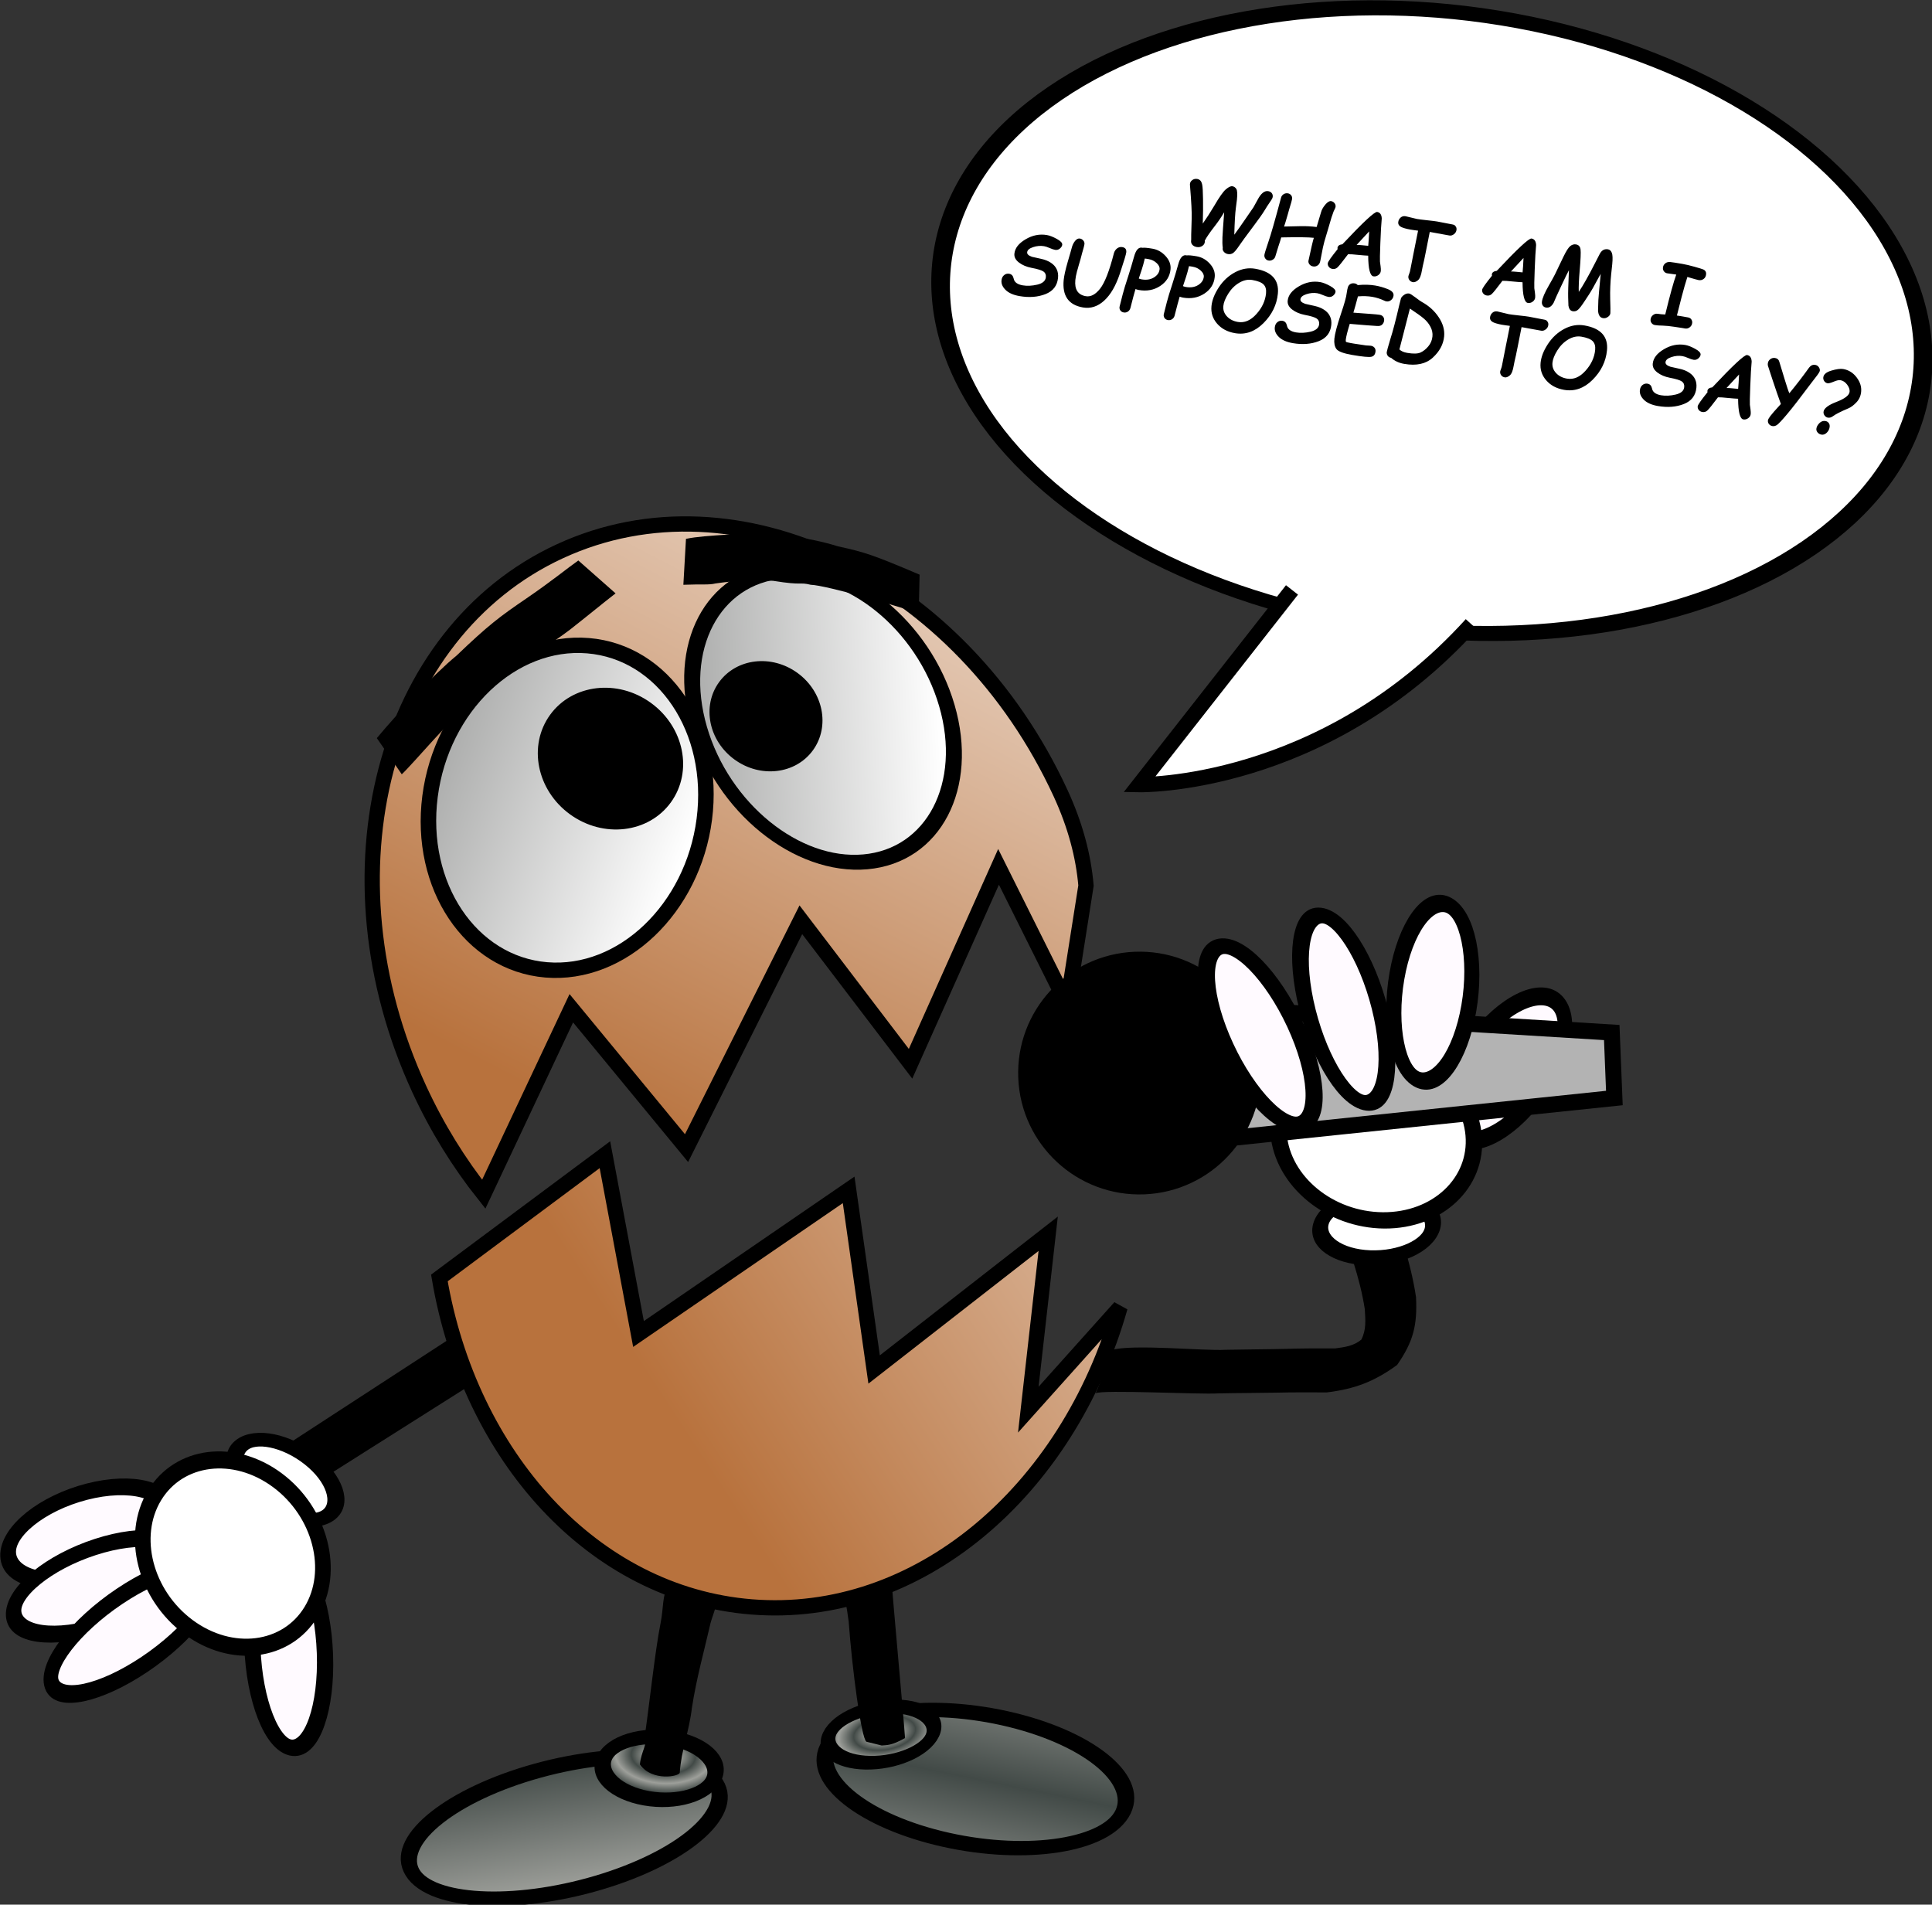
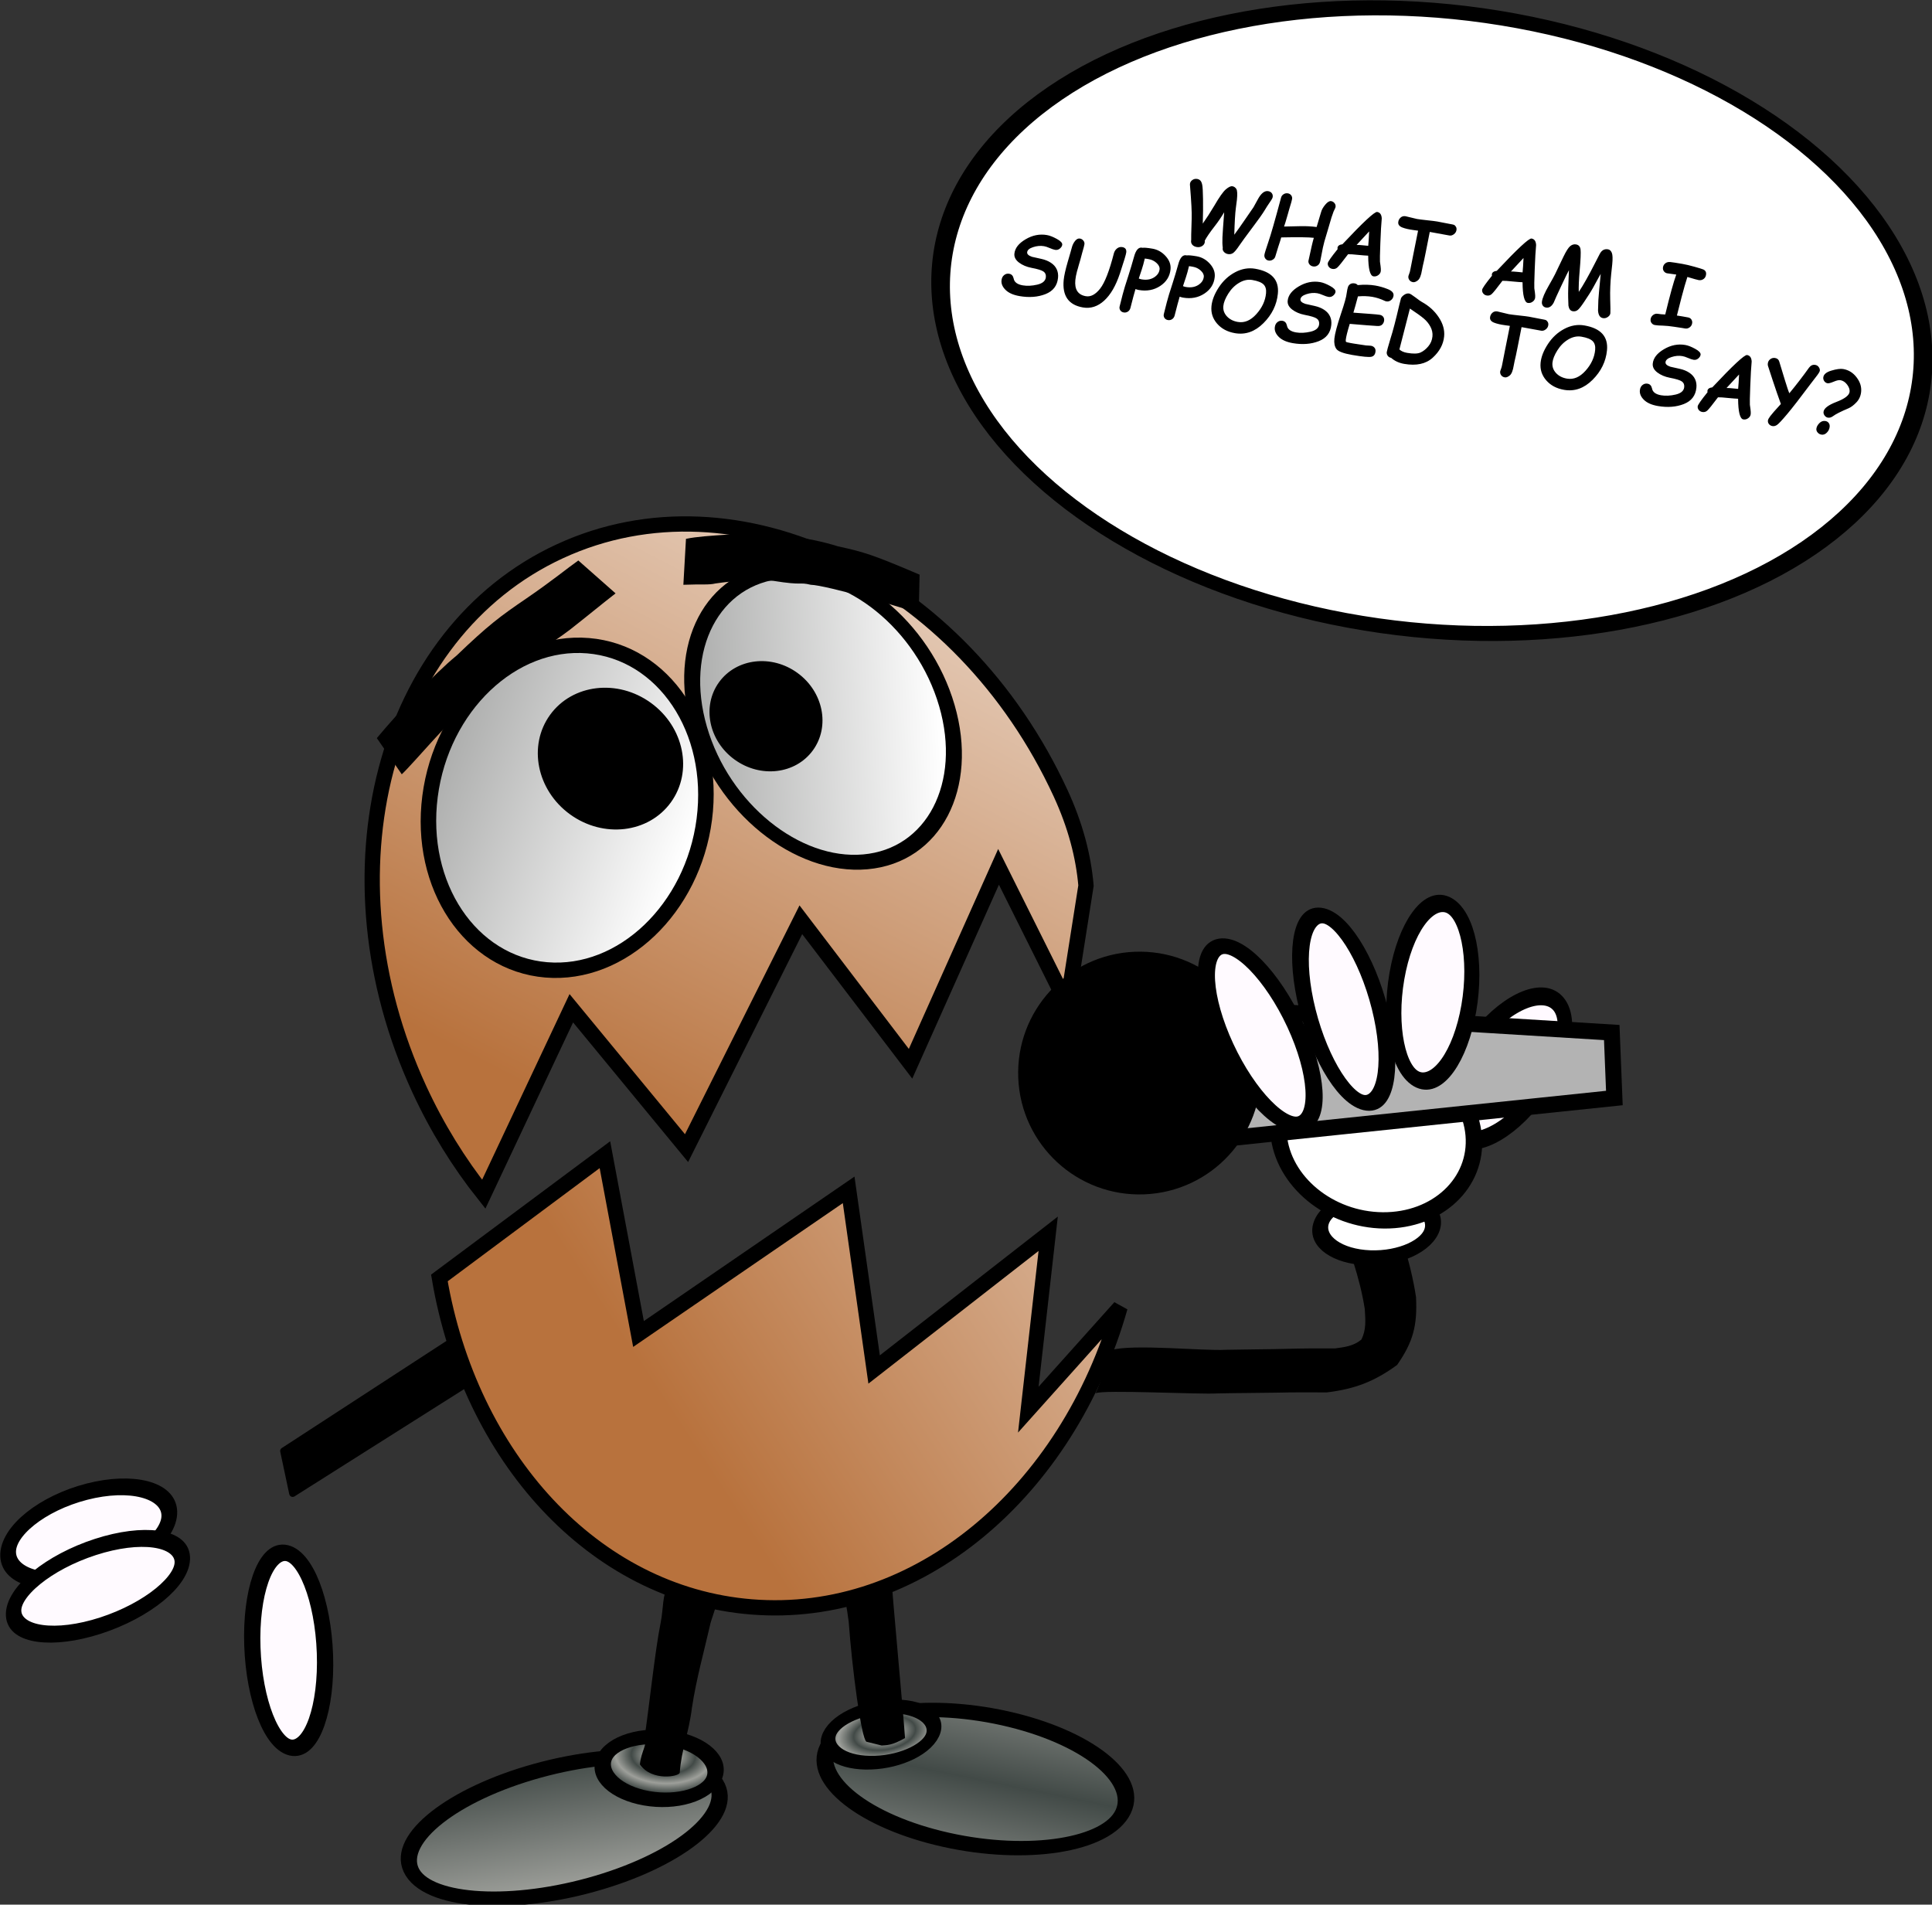
<svg xmlns="http://www.w3.org/2000/svg" xmlns:ns1="http://www.inkscape.org/namespaces/inkscape" xmlns:ns2="http://sodipodi.sourceforge.net/DTD/sodipodi-0.dtd" xmlns:xlink="http://www.w3.org/1999/xlink" width="167.363mm" height="164.988mm" viewBox="0 0 167.363 164.988" version="1.1" id="svg1" ns1:version="1.3.2 (091e20e, 2023-11-25, custom)" ns2:docname="eggguytalking.svg">
  <rect x="0" y="0" width="167.363" height="164.988" fill="#333333" stroke="none" />
  <ns2:namedview id="namedview1" pagecolor="#ffffff" bordercolor="#000000" borderopacity="0.25" ns1:showpageshadow="2" ns1:pageopacity="0.0" ns1:pagecheckerboard="0" ns1:deskcolor="#d1d1d1" ns1:document-units="mm" ns1:zoom="1.0242632" ns1:cx="435.9231" ns1:cy="519.88589" ns1:window-width="1920" ns1:window-height="1009" ns1:window-x="-8" ns1:window-y="-8" ns1:window-maximized="1" ns1:current-layer="layer1" />
  <defs id="defs1">
    <linearGradient id="linearGradient615" y2="271.837" gradientUnits="userSpaceOnUse" x2="533.106" gradientTransform="matrix(0.24,0,0,0.291,27.638,38.296)" y1="481.493" x1="268.596">
      <stop id="stop612" style="stop-color:#b8723d;stop-opacity:1;" offset="0" />
      <stop id="stop613" style="stop-color:#ffffff;stop-opacity:1;" offset="1" />
    </linearGradient>
    <linearGradient id="linearGradient3027" y2="497.94" xlink:href="#linearGradient651" gradientUnits="userSpaceOnUse" x2="170.58" gradientTransform="matrix(0.354,0,0,0.411,53.826,-77.423)" y1="477.79" x1="96.922" ns1:collect="always" />
    <linearGradient id="linearGradient651" x2="0.926" y1="0.308" x1="-0.102" y2="0.589">
      <stop id="stop663" style="stop-color:#9d9e9d" offset="0" />
      <stop id="stop664" style="stop-color:#ffffff" offset="1" />
    </linearGradient>
    <linearGradient id="linearGradient3029" y2="498.48" xlink:href="#linearGradient651" gradientUnits="userSpaceOnUse" x2="170.58" gradientTransform="matrix(0.32,0,0,0.38,26.844,-51.177)" y1="478.24" x1="96.573" ns1:collect="always" />
    <linearGradient id="linearGradient609" y2="1070.5" xlink:href="#linearGradient757" spreadMethod="reflect" gradientUnits="userSpaceOnUse" x2="106.82" gradientTransform="matrix(0.409,0,0,0.174,-60.586,57.972)" y1="1008.3" x1="122.8" />
    <linearGradient id="linearGradient757">
      <stop id="stop758" style="stop-color:#424a47" offset="0" />
      <stop id="stop759" style="stop-color:#9d9f9a" offset="1" />
    </linearGradient>
    <radialGradient id="radialGradient678" xlink:href="#linearGradient757" spreadMethod="reflect" gradientUnits="userSpaceOnUse" cy="726.73" cx="504.82" gradientTransform="matrix(0.364,0,0,0.221,-8.679,38.736)" r="3.752" />
    <linearGradient id="linearGradient676" y2="1177.6" xlink:href="#linearGradient757" spreadMethod="reflect" gradientUnits="userSpaceOnUse" x2="207.8" gradientTransform="matrix(0.386,0,0,0.186,125.212,-41.369)" y1="1241.7" x1="210.48" />
    <radialGradient id="radialGradient764" xlink:href="#linearGradient757" spreadMethod="reflect" gradientUnits="userSpaceOnUse" cy="728.84" cx="505.43" gradientTransform="matrix(0.342,0,0,0.2,4.759,81.642)" r="3.865" />
    <linearGradient ns1:collect="always" xlink:href="#linearGradient615" id="linearGradient4" gradientUnits="userSpaceOnUse" gradientTransform="matrix(0.209,-0.118,0.143,0.254,-28.113,72.509)" x1="268.596" y1="481.493" x2="533.106" y2="271.837" />
    <linearGradient ns1:collect="always" xlink:href="#linearGradient615" id="linearGradient2" gradientUnits="userSpaceOnUse" gradientTransform="matrix(0.24,0,0,0.291,27.638,38.296)" x1="268.596" y1="481.493" x2="533.106" y2="271.837" />
  </defs>
  <g ns1:label="Layer 1" ns1:groupmode="layer" id="layer1" transform="translate(-38.041,-62.193)">
    <ellipse id="path679" style="fill:#fffaff;fill-rule:evenodd;stroke:#000000;stroke-width:1.407;stroke-dasharray:none" transform="matrix(0.625,0.781,-0.635,0.772,0,0)" cx="233.378" cy="-35.636" rx="3.65" ry="7.211" />
    <path style="opacity:1;fill:#000000;fill-opacity:1;stroke:#000000;stroke-width:0.605;stroke-linecap:round;stroke-linejoin:round" d="m 62.614,187.884 21.294,-13.854 1.491,3.611 -22.004,13.919 z" id="path11" ns2:nodetypes="ccccc" />
    <path id="path731" ns1:connector-curvature="0" ns2:nodetypes="ccccccccccccccccc" style="fill:#000000;stroke-width:0.265" d="m 134.28,179.148 c 1.867,-0.557 8.053,0.083 9.922,-0.029 1.712,-0.037 3.424,-0.037 5.14,-0.079 1.454,-0.047 2.905,-0.046 4.362,-0.042 0.84,-0.112 1.601,-0.21 2.265,-0.76 0.441,-0.86 0.355,-1.706 0.298,-2.655 -0.217,-1.379 -0.553,-2.678 -0.972,-4.008 -0.367,-1.072 -0.776,-2.116 -1.207,-3.164 l 4.244,-1.808 c 0.458,1.112 0.9,2.216 1.291,3.352 0.47,1.531 0.845,3.021 1.084,4.603 0.119,2.449 -0.237,3.861 -1.641,5.877 -1.985,1.441 -3.647,2.075 -6.083,2.375 -1.445,-0.003 -2.889,-0.016 -4.334,0.021 -1.696,0.033 -3.396,0.027 -5.091,0.065 -1.611,0.105 -9.99,-0.341 -10.61,-0.01 1.277,-2.769 0.45,-3.441 1.33,-3.737 z" />
    <path d="m 86.553,109.94 c -15.341,7.078 -20.799,27.942 -12.191,46.601 1.543,3.345 3.434,6.391 5.585,9.099 l 7.585,-16.108 9.983,12.117 9.901,-19.782 9.503,12.474 7.623,-17.058 5.951,11.931 1.624,-10.305 c -0.219,-2.562 -0.923,-5.234 -2.199,-8.001 -8.609,-18.658 -28.024,-28.046 -43.366,-20.967 z" style="display:inline;opacity:1;fill:url(#linearGradient4);fill-rule:evenodd;stroke:#000000;stroke-width:1.323" id="path5" ns2:nodetypes="csccccccccsc" />
    <path d="m 76.104,172.895 c 2.614,15.444 13.313,27.38 27.017,28.493 14.37,1.167 27.4,-9.944 31.947,-25.953 l -7.948,8.87 1.722,-15.238 -15.079,11.758 -2.206,-15.561 -18.204,12.486 -2.91,-15.532 z" style="display:inline;opacity:1;fill:url(#linearGradient2);fill-rule:evenodd;stroke:#000000;stroke-width:1.323" id="path4" ns2:nodetypes="cccccccccc" />
    <path id="path659" style="display:none;fill:none;fill-opacity:0.8;fill-rule:evenodd;stroke:#000000;stroke-width:1.323" ns1:connector-curvature="0" d="m 76.028,172.84 14.414,-10.617 3.039,15.345 18.159,-11.972 2.162,15.019 15.015,-10.893 -0.746,13.442 6.461,-7.331 0.138,0.301" ns2:insensitive="true" />
    <ellipse id="path660" style="fill:url(#linearGradient3027);fill-rule:evenodd;stroke:#000000;stroke-width:1.337" transform="matrix(0.997,0.083,-0.128,0.992,0,0)" cx="103.43" cy="124.579" rx="11.916" ry="14.154" />
    <ellipse id="path665" style="fill:url(#linearGradient3029);fill-rule:evenodd;stroke:#000000;stroke-width:1.339" transform="matrix(0.996,-0.088,0.279,0.96,0,0)" cx="71.679" cy="136.008" rx="10.77" ry="13.115" />
    <ellipse id="path666" style="fill:#000000;fill-rule:evenodd;stroke:#000000;stroke-width:0.265pt" cx="-50.194" cy="148.688" rx="5.788" ry="6.284" transform="rotate(-54.061)" />
    <ellipse id="path667" style="fill:#000000;fill-rule:evenodd;stroke:#000000;stroke-width:0.206pt" cx="-39.314" cy="157.441" rx="4.5" ry="4.886" transform="rotate(-54.061)" />
    <path id="path671" ns1:connector-curvature="0" ns2:nodetypes="cccccccccc" style="fill:#000000;stroke-width:0.265" d="m 70.685,126.131 c 1.845,-2.209 4.917,-5.519 6.916,-7.156 2.758,-2.646 3.751,-3.382 6.044,-4.945 2.247,-1.537 3.568,-2.637 4.494,-3.286 l 3.227,2.85 c -1.238,0.96 -2.031,1.634 -3.904,3.108 -1.467,1.123 -3.102,2.092 -4.665,3.261 -1.593,1.131 -2.641,2.366 -4.224,3.421 -1.315,0.838 -4.671,4.893 -5.728,5.882 z" />
    <path id="path672" ns1:connector-curvature="0" ns2:nodetypes="ccccccccccc" style="fill:#000000;stroke-width:0.265" d="m 97.465,108.871 c 0.897,-0.19 2.166,-0.273 3.701,-0.375 1.385,-0.127 3.129,0.034 5.298,0.148 1.438,0.184 2.788,0.444 4.171,0.876 2.302,0.502 3.032,0.733 7.068,2.453 l -0.076,3.379 c -1.004,-0.443 -8.052,-2.476 -9.354,-2.503 -1.042,-0.253 -0.619,0.083 -3.241,-0.34 -1.707,-0.119 -3.313,-0.023 -5.005,0.226 -0.631,0.146 -1.067,0.045 -2.788,0.114 z" />
    <ellipse id="path658" style="fill:#ffffff;fill-rule:evenodd;stroke:#000000;stroke-width:1.339" transform="matrix(0.999,0.038,-0.257,0.966,0,0)" cx="200.28" cy="166.48" rx="4.838" ry="2.811" />
    <ellipse id="path657" style="fill:#ffffff;fill-rule:evenodd;stroke:#000000;stroke-width:1.418" transform="matrix(1,0.008,0.086,0.996,0,0)" cx="143.493" cy="159.992" rx="8.45" ry="7.439" />
    <ellipse id="path729" style="fill:url(#linearGradient609);fill-rule:evenodd;stroke:#000000;stroke-width:1.332" transform="matrix(0.964,-0.266,0.424,0.906,0,0)" cx="-14.958" cy="239.011" rx="13.756" ry="5.457" />
    <ellipse id="path755" style="fill:url(#radialGradient678);fill-rule:evenodd;stroke:#000000;stroke-width:1.339" transform="matrix(0.985,0.173,-0.386,0.923,0,0)" cx="175.165" cy="200.51" rx="4.838" ry="2.811" />
    <ellipse id="path730" style="fill:url(#linearGradient676);fill-rule:evenodd;stroke:#000000;stroke-width:1.341" transform="matrix(0.976,0.217,-0.434,0.901,0,0)" cx="209.829" cy="189.532" rx="13.11" ry="5.844" />
    <ellipse id="path756" style="fill:url(#radialGradient764);fill-rule:evenodd;stroke:#000000;stroke-width:1.232" transform="matrix(0.999,-0.035,-0.276,0.961,0,0)" cx="177.336" cy="227.528" rx="4.542" ry="2.535" />
    <path id="path733" ns1:connector-curvature="0" ns2:nodetypes="cccccccc" style="fill:#000000;stroke-width:0.265" d="m 113.101,213.072 c -0.442,-0.214 -1.256,-6.422 -1.539,-10.388 -0.217,-1.539 -0.216,-1.956 -0.918,-2.4 l 4.639,-1.157 c 0.071,1.429 1.056,11.957 1.157,13.623 -1.159,0.666 -1.585,0.605 -2.02,0.648 m -1.342,0.843 2.829,-0.535" />
    <path id="path734" ns1:connector-curvature="0" ns2:nodetypes="ccccccccc" style="fill:#000000;stroke-width:0.265" d="m 100.04,200.661 c 0.703,-1.088 -0.33,1.665 -0.441,2.103 -0.557,2.433 -1.247,4.895 -1.618,7.365 -0.268,2.201 -0.908,3.578 -1.054,5.607 -0.006,0.355 -2.426,0.79 -3.454,-0.7 0.1,-1.102 0.719,-1.91 0.366,-2.095 0.4,-2.536 0.921,-7.642 1.428,-10.16 0.273,-1.359 0.102,-2.277 0.721,-3.51 z" />
    <ellipse id="ellipse6" style="fill:#fffaff;fill-rule:evenodd;stroke:#000000;stroke-width:1.407" transform="matrix(-0.044,-0.999,0.968,-0.249,0,0)" cx="-204.706" cy="37.934" rx="3.65" ry="7.211" />
    <ellipse id="ellipse7" style="fill:#fffaff;fill-rule:evenodd;stroke:#000000;stroke-width:1.404" transform="matrix(-0.065,-0.998,0.951,-0.308,0,0)" cx="-210.66" cy="34.526" rx="3.412" ry="7.682" />
-     <ellipse id="ellipse8" style="fill:#fffaff;fill-rule:evenodd;stroke:#000000;stroke-width:1.406" transform="matrix(-0.346,-0.938,0.83,-0.557,0,0)" cx="-202.211" cy="-24.681" rx="3.139" ry="8.371" />
    <ellipse id="ellipse9" style="fill:#fffaff;fill-rule:evenodd;stroke:#000000;stroke-width:1.417" transform="matrix(-0.995,-0.101,-0.035,-0.999,0,0)" cx="-56.34" cy="-199.66" rx="3.159" ry="8.451" />
-     <ellipse id="ellipse10" style="fill:#ffffff;fill-rule:evenodd;stroke:#000000;stroke-width:1.339" transform="matrix(-0.784,-0.62,0.778,-0.629,0,0)" cx="-192.309" cy="-113.121" rx="4.838" ry="2.811" />
-     <ellipse id="ellipse11" style="fill:#ffffff;fill-rule:evenodd;stroke:#000000;stroke-width:1.418" transform="matrix(-0.803,-0.596,0.518,-0.855,0,0)" cx="-152.416" cy="-123.897" rx="8.45" ry="7.439" />
    <ellipse id="path674" style="fill:#ffffff;fill-rule:evenodd;stroke:#000000;stroke-width:1.466" transform="matrix(0.988,-0.155,0.485,0.875,0,0)" cx="104.488" cy="121.332" rx="40.456" ry="30.129" />
-     <path id="path675" ns1:connector-curvature="0" ns2:nodetypes="ccc" style="fill:#ffffff;fill-rule:evenodd;stroke:#000000;stroke-width:1.323" d="m 165.506,116.271 c -12.898,14.221 -28.773,13.891 -28.773,13.891 l 13.229,-16.867" />
    <path style="opacity:1;fill:#b3b3b3;fill-opacity:1;stroke:#000000;stroke-width:1.392;stroke-linecap:round;stroke-linejoin:miter;stroke-dasharray:none" d="m 140.056,149.331 0.733,11.846 37.1,-3.869 -0.227,-5.673 z" id="path13" />
    <circle style="opacity:1;fill:#000000;fill-opacity:1;stroke:#000000;stroke-width:0.572;stroke-linecap:round;stroke-linejoin:round" id="path12" cx="130.45" cy="160.484" r="10.229" transform="rotate(-2.289)" />
    <ellipse id="path678" style="fill:#fffaff;fill-rule:evenodd;stroke:#000000;stroke-width:1.404" transform="matrix(0.913,0.407,-0.17,0.985,0,0)" cx="190.931" cy="71.509" rx="3.412" ry="7.682" />
    <ellipse id="path677" style="fill:#fffaff;fill-rule:evenodd;stroke:#000000;stroke-width:1.406" transform="matrix(1,-0.009,0.244,0.97,0,0)" cx="116.543" cy="155.322" rx="3.139" ry="8.371" />
    <ellipse id="path676" style="fill:#fffaff;fill-rule:evenodd;stroke:#000000;stroke-width:1.417" transform="matrix(0.956,-0.294,0.421,0.907,0,0)" cx="70.225" cy="190.21" rx="3.159" ry="8.451" />
    <g id="text16" style="font-size:7.408px;line-height:0.9;font-family:'Comic Sans MS';-inkscape-font-specification:'Comic Sans MS';letter-spacing:0px;stroke-width:0.457;stroke-linecap:round" transform="matrix(0.97,0.167,-0.1,1.014,0,0)" aria-label="WHAT AM I&#10;SUPPOSED TO SAY?">
      <path style="font-style:italic;font-weight:bold;-inkscape-font-specification:'Comic Sans MS Bold Italic';text-align:center;text-anchor:middle" d="m 154.301,57.084 q -0.087,-0.358 -0.116,-0.865 -0.029,-0.506 -0.065,-2.134 -0.34,0.72 -0.709,1.302 -0.553,0.883 -0.749,1.364 0.015,0.058 0.015,0.105 0,0.217 -0.195,0.38 -0.195,0.166 -0.47,0.166 -0.268,0 -0.42,-0.137 -0.152,-0.134 -0.13,-0.394 l -0.043,-0.43 -0.094,-1.299 q -0.036,-0.506 -0.137,-1.125 -0.098,-0.619 -0.304,-1.704 -0.015,-0.061 -0.015,-0.109 0,-0.206 0.174,-0.365 0.177,-0.163 0.427,-0.163 0.159,0 0.279,0.087 0.123,0.083 0.206,0.336 0.083,0.25 0.192,1.172 0.112,0.922 0.192,2.073 0.416,-0.734 0.857,-1.668 0.543,-1.187 0.872,-1.541 0.333,-0.355 0.553,-0.355 0.213,0 0.362,0.166 0.148,0.166 0.148,0.886 0,0.148 -0.022,0.723 -0.025,0.684 0.094,2.268 0.333,-0.553 0.861,-1.519 l 0.586,-1.064 q 0.051,-0.098 0.289,-0.669 0.362,-0.897 0.865,-0.897 0.206,0 0.326,0.112 0.119,0.112 0.119,0.289 0,0.076 -0.036,0.17 -0.033,0.09 -0.21,0.409 -0.174,0.315 -0.318,0.622 -0.145,0.304 -0.376,0.709 -0.232,0.405 -0.434,0.738 l -0.756,1.266 q -0.228,0.383 -0.365,0.64 -0.326,0.608 -0.51,0.76 -0.184,0.152 -0.43,0.152 -0.224,0 -0.38,-0.13 -0.156,-0.13 -0.13,-0.329 z m 7.915,-2.149 q -0.655,0.029 -2.869,0.438 -0.051,0.289 -0.177,0.825 -0.127,0.575 -0.17,0.828 -0.029,0.203 -0.199,0.336 -0.166,0.137 -0.365,0.137 -0.184,0 -0.3,-0.119 -0.116,-0.116 -0.116,-0.286 0,-0.163 0.239,-1.165 0.217,-0.868 0.727,-3.881 0.029,-0.203 0.192,-0.336 0.163,-0.137 0.373,-0.137 0.181,0 0.3,0.112 0.119,0.112 0.119,0.286 0,0.13 -0.163,0.904 l -0.087,0.477 q -0.076,0.438 -0.134,0.695 -0.054,0.199 -0.083,0.369 l 1.44,-0.268 q 0.738,-0.137 1.422,-0.163 0.058,-0.246 0.26,-1.302 0.051,-0.322 0.307,-0.702 0.257,-0.38 0.485,-0.38 0.181,0 0.307,0.116 0.13,0.116 0.13,0.279 0,0.094 -0.04,0.184 -0.105,0.242 -0.174,0.582 -0.018,0.08 -0.047,0.184 -0.054,0.257 -0.061,0.315 -0.033,0.203 -0.199,1.02 -0.199,0.937 -0.239,1.349 l -0.112,1.15 q -0.022,0.268 -0.192,0.416 -0.17,0.152 -0.398,0.152 -0.195,0 -0.326,-0.116 -0.127,-0.116 -0.127,-0.275 l 0.163,-1.328 q 0.022,-0.199 0.047,-0.326 l 0.033,-0.199 q 0.011,-0.09 0.033,-0.174 z m 4.927,0.713 q -0.275,0.036 -0.89,0.08 -0.608,0.036 -0.89,0.09 -0.655,1.085 -0.828,1.273 -0.17,0.188 -0.423,0.188 -0.195,0 -0.326,-0.119 -0.127,-0.119 -0.127,-0.289 0,-0.192 0.742,-1.328 -0.022,-0.054 -0.022,-0.098 0,-0.268 0.402,-0.383 2.431,-3.216 2.771,-3.216 0.387,0 0.459,0.481 0,0.673 0.09,2.084 0.09,1.411 0.127,1.57 0.036,0.159 0.094,0.373 0.061,0.25 0.061,0.394 0,0.221 -0.188,0.391 -0.184,0.17 -0.416,0.17 -0.452,0 -0.637,-1.66 z m -0.127,-2.051 q -0.481,0.658 -0.984,1.317 0.184,-0.036 0.525,-0.058 0.398,-0.022 0.503,-0.036 0,-0.477 -0.043,-1.223 z m 5.328,-0.832 -0.17,1.693 q -0.087,0.883 -0.148,1.27 -0.018,0.083 -0.036,0.362 -0.043,0.68 -0.268,0.908 -0.221,0.228 -0.423,0.228 -0.199,0 -0.326,-0.123 -0.123,-0.123 -0.123,-0.293 0,-0.061 0.047,-0.221 0.054,-0.181 0.069,-0.398 0.018,-0.221 0.127,-1.291 l 0.213,-2.073 -0.387,0.014 q -0.658,0.025 -1.045,-0.058 -0.383,-0.087 -0.383,-0.38 0,-0.235 0.163,-0.42 0.166,-0.188 0.43,-0.188 l 1.024,0.065 q 0.271,0 0.915,-0.04 0.64,-0.04 0.875,-0.04 l 1.136,0.022 q 0.286,0 0.369,0.014 0.083,0.014 0.177,0.116 0.094,0.098 0.094,0.257 0,0.228 -0.181,0.409 -0.181,0.181 -0.394,0.181 l -1.555,-0.014 z m 8.584,2.883 q -0.275,0.036 -0.89,0.08 -0.608,0.036 -0.89,0.09 -0.655,1.085 -0.828,1.273 -0.17,0.188 -0.423,0.188 -0.195,0 -0.326,-0.119 -0.127,-0.119 -0.127,-0.289 0,-0.192 0.742,-1.328 -0.022,-0.054 -0.022,-0.098 0,-0.268 0.402,-0.383 2.431,-3.216 2.771,-3.216 0.387,0 0.459,0.481 0,0.673 0.09,2.084 0.09,1.411 0.127,1.57 0.036,0.159 0.094,0.373 0.061,0.25 0.061,0.394 0,0.221 -0.188,0.391 -0.184,0.17 -0.416,0.17 -0.452,0 -0.637,-1.66 z m -0.127,-2.051 q -0.481,0.658 -0.984,1.317 0.184,-0.036 0.525,-0.058 0.398,-0.022 0.503,-0.036 0,-0.477 -0.043,-1.223 z m 4.095,0.369 q -0.116,0.26 -0.528,1.407 -0.412,1.143 -0.532,1.548 -0.224,0.514 -0.629,0.514 -0.188,0 -0.3,-0.119 -0.109,-0.116 -0.109,-0.297 0,-0.459 0.488,-1.527 0.286,-0.629 0.423,-0.98 l 0.586,-1.592 q 0.293,-0.789 0.514,-1.006 0.221,-0.217 0.485,-0.217 0.358,0 0.445,0.362 0.087,0.362 0.105,1.787 0.015,1.187 0.105,1.801 0.51,-0.955 1.176,-2.652 l 0.333,-0.832 q 0.206,-0.517 0.691,-0.517 0.224,0 0.362,0.235 0.137,0.235 0.137,0.966 l -0.007,0.857 q -0.004,0.467 0.029,1.024 0.033,0.553 0.101,1.067 0.137,1.002 0.137,1.183 0,0.184 -0.188,0.351 -0.188,0.17 -0.423,0.17 -0.398,0 -0.496,-0.572 l -0.061,-0.872 q -0.015,-0.217 -0.022,-2.239 -0.061,0.119 -0.148,0.333 -0.463,1.114 -0.695,1.555 l -0.351,0.669 q -0.307,0.586 -0.488,0.785 -0.181,0.199 -0.452,0.199 -0.307,0 -0.423,-0.402 l -0.094,-0.673 q -0.076,-0.553 -0.17,-2.319 z m 10.461,-1.147 q -0.159,0.705 -0.333,1.769 l -0.253,1.624 0.485,-0.007 q 0.311,-0.004 0.51,0.004 0.203,0.004 0.307,0.123 0.105,0.119 0.105,0.275 0,0.232 -0.177,0.405 -0.174,0.17 -0.405,0.17 h -0.253 q -0.148,0 -0.355,0.007 l -0.358,0.007 q -0.579,0.011 -0.984,0.065 -0.467,0.069 -0.72,0.069 -0.192,0 -0.315,-0.119 -0.119,-0.116 -0.119,-0.286 0,-0.232 0.174,-0.405 0.177,-0.177 0.416,-0.177 0.3,0 0.655,-0.051 0.369,-2.554 0.622,-3.512 l -0.792,0.025 q -0.177,0.007 -0.307,-0.109 -0.13,-0.116 -0.13,-0.304 0,-0.217 0.159,-0.387 0.163,-0.174 0.445,-0.192 0.286,-0.018 1.064,-0.018 0.47,0 1.1,0.065 0.629,0.065 0.774,0.098 0.145,0.029 0.224,0.123 0.08,0.09 0.08,0.25 0,0.264 -0.181,0.427 -0.177,0.163 -0.42,0.163 -0.177,0 -1.016,-0.101 z" id="path44" />
      <path style="font-style:italic;font-weight:bold;-inkscape-font-specification:'Comic Sans MS Bold Italic';text-align:center;text-anchor:middle" d="m 135.156,63.025 q 0,-0.293 0.181,-0.477 0.181,-0.188 0.438,-0.188 0.315,0 0.43,0.333 0.13,0.445 0.857,0.445 0.59,0 1.273,-0.271 0.687,-0.275 0.687,-0.749 0,-0.322 -0.257,-0.441 -0.253,-0.123 -1.096,-0.137 -0.655,-0.014 -1.136,-0.264 -0.477,-0.253 -0.477,-0.676 0,-0.709 0.857,-1.371 0.857,-0.666 1.838,-0.666 0.373,0 0.901,0.181 0.528,0.177 0.528,0.412 0,0.166 -0.17,0.351 -0.17,0.181 -0.412,0.181 -0.184,0 -0.503,-0.076 -0.297,-0.072 -0.499,-0.072 -0.474,0 -0.955,0.239 -0.477,0.235 -0.477,0.517 0,0.239 0.47,0.311 l 0.839,0.04 q 0.496,0.022 0.872,0.188 0.376,0.166 0.564,0.463 0.188,0.293 0.188,0.698 0,1.009 -0.966,1.552 -0.966,0.539 -2.254,0.539 -0.825,0 -1.273,-0.311 -0.449,-0.315 -0.449,-0.749 z m 6.855,-3.531 -0.105,0.629 q -0.047,0.286 -0.101,0.525 l -0.054,0.304 q -0.025,0.134 -0.043,0.217 -0.072,0.441 -0.072,0.756 0,1.212 1.06,1.212 0.658,0 1.194,-0.846 0.535,-0.85 0.901,-3.169 0.047,-0.26 0.235,-0.449 0.192,-0.188 0.449,-0.188 0.394,0 0.394,0.376 0,0.25 -0.376,1.877 -0.373,1.624 -1.147,2.507 -0.774,0.879 -1.805,0.879 -1.928,0 -1.928,-2.029 0,-0.543 0.195,-1.57 l 0.159,-0.832 q 0.043,-0.206 0.076,-0.423 0.051,-0.34 0.228,-0.615 0.177,-0.275 0.409,-0.275 0.181,0 0.311,0.116 0.134,0.112 0.134,0.286 0,0.13 -0.112,0.713 z m 4.985,2.326 q -0.101,0.496 -0.282,1.668 -0.036,0.203 -0.192,0.336 -0.156,0.13 -0.358,0.13 -0.206,0 -0.326,-0.137 -0.116,-0.141 -0.08,-0.329 l 0.156,-1.009 q 0.087,-0.557 0.34,-1.668 0.184,-0.839 0.333,-1.668 0.156,-0.941 0.676,-0.893 0.213,-0.069 0.872,-0.069 0.691,0 1.23,0.438 0.539,0.434 0.539,1.038 0,0.893 -0.763,1.545 -0.763,0.648 -1.841,0.648 -0.119,0 -0.304,-0.029 z m 0.912,-2.706 h -0.203 q -0.087,0 -0.156,0.007 l -0.08,0.514 q -0.036,0.242 -0.275,1.252 0.152,0.029 0.253,0.029 0.648,0 1.071,-0.34 0.423,-0.344 0.423,-0.774 0,-0.268 -0.318,-0.477 -0.318,-0.21 -0.716,-0.21 z m 3.035,2.706 q -0.101,0.496 -0.282,1.668 -0.036,0.203 -0.192,0.336 -0.156,0.13 -0.358,0.13 -0.206,0 -0.326,-0.137 -0.116,-0.141 -0.08,-0.329 l 0.156,-1.009 q 0.087,-0.557 0.34,-1.668 0.184,-0.839 0.333,-1.668 0.156,-0.941 0.676,-0.893 0.213,-0.069 0.872,-0.069 0.691,0 1.23,0.438 0.539,0.434 0.539,1.038 0,0.893 -0.763,1.545 -0.763,0.648 -1.841,0.648 -0.119,0 -0.304,-0.029 z m 0.912,-2.706 h -0.203 q -0.087,0 -0.156,0.007 l -0.08,0.514 q -0.036,0.242 -0.275,1.252 0.152,0.029 0.253,0.029 0.648,0 1.071,-0.34 0.423,-0.344 0.423,-0.774 0,-0.268 -0.318,-0.477 -0.318,-0.21 -0.716,-0.21 z m 1.961,3.039 q 0,-0.76 0.481,-1.682 0.485,-0.926 1.306,-1.508 0.821,-0.582 1.733,-0.582 2.203,0 2.203,1.769 0,1.425 -1.009,2.68 -1.009,1.255 -2.416,1.255 -1.009,0 -1.653,-0.543 -0.644,-0.543 -0.644,-1.389 z m 1.042,-0.177 q 0,0.492 0.398,0.81 0.398,0.315 1.013,0.315 0.886,0 1.555,-0.922 0.673,-0.922 0.673,-1.892 0,-0.499 -0.297,-0.709 -0.297,-0.21 -1.02,-0.21 -0.586,0 -1.129,0.42 -0.543,0.42 -0.868,1.074 -0.326,0.651 -0.326,1.114 z m 4.703,1.049 q 0,-0.293 0.181,-0.477 0.181,-0.188 0.438,-0.188 0.315,0 0.43,0.333 0.13,0.445 0.857,0.445 0.59,0 1.273,-0.271 0.687,-0.275 0.687,-0.749 0,-0.322 -0.257,-0.441 -0.253,-0.123 -1.096,-0.137 -0.655,-0.014 -1.136,-0.264 -0.477,-0.253 -0.477,-0.676 0,-0.709 0.857,-1.371 0.857,-0.666 1.838,-0.666 0.373,0 0.901,0.181 0.528,0.177 0.528,0.412 0,0.166 -0.17,0.351 -0.17,0.181 -0.412,0.181 -0.184,0 -0.503,-0.076 -0.297,-0.072 -0.499,-0.072 -0.474,0 -0.955,0.239 -0.477,0.235 -0.477,0.517 0,0.239 0.47,0.311 l 0.839,0.04 q 0.496,0.022 0.872,0.188 0.376,0.166 0.564,0.463 0.188,0.293 0.188,0.698 0,1.009 -0.966,1.552 -0.966,0.539 -2.254,0.539 -0.825,0 -1.273,-0.311 -0.449,-0.315 -0.449,-0.749 z m 7.032,-3.805 q -0.145,0.875 -0.257,1.429 0.449,-0.036 1.436,-0.134 0.698,-0.065 0.89,-0.065 0.203,0 0.322,0.112 0.119,0.112 0.119,0.297 0,0.21 -0.137,0.376 -0.134,0.166 -0.434,0.192 -0.3,0.025 -0.93,0.09 -0.629,0.061 -1.49,0.127 -0.21,1.024 -0.21,1.385 0,0.127 0.029,0.17 0.029,0.043 0.441,0.043 h 0.282 l 1.074,-0.022 q 0.047,0 0.336,-0.036 0.246,-0.033 0.398,0.08 0.152,0.112 0.152,0.318 0,0.387 -0.311,0.51 -0.307,0.127 -1.704,0.127 -1.172,0 -1.44,-0.271 -0.268,-0.268 -0.268,-0.843 0,-0.615 0.362,-2.174 0.326,-1.364 0.326,-1.823 0.018,-0.387 0.061,-0.55 0.047,-0.166 0.188,-0.275 0.145,-0.109 0.373,-0.109 0.163,0 0.275,0.098 0.846,-0.217 1.548,-0.217 0.557,0 1.121,0.119 0.568,0.116 0.568,0.452 0,0.242 -0.177,0.423 -0.174,0.177 -0.402,0.177 -0.08,0 -0.156,-0.022 -0.564,-0.156 -1.118,-0.156 -0.582,0 -1.27,0.17 z m 3.451,4.681 q -0.206,-0.007 -0.322,-0.127 -0.116,-0.123 -0.116,-0.286 0,-0.134 0.206,-1.165 0.232,-1.049 0.488,-2.992 0.054,-0.402 0.087,-0.557 0.033,-0.156 0.242,-0.347 0.213,-0.192 0.441,-0.192 0.123,0 0.564,0.228 0.503,0.264 0.622,0.297 0.984,0.336 1.617,1.045 0.637,0.705 0.637,1.534 0,1.013 -0.818,1.946 -0.818,0.933 -2.445,0.933 -0.705,0 -1.205,-0.318 z m 1.219,-4.413 -0.568,3.585 q 0.253,0.177 0.709,0.177 0.81,0 1.168,-0.221 0.358,-0.224 0.633,-0.633 0.279,-0.409 0.279,-0.893 0,-0.427 -0.26,-0.785 -0.257,-0.358 -0.655,-0.593 -0.394,-0.235 -1.306,-0.637 z m 9.966,-0.054 -0.17,1.693 q -0.087,0.883 -0.148,1.27 -0.018,0.083 -0.036,0.362 -0.043,0.68 -0.268,0.908 -0.221,0.228 -0.423,0.228 -0.199,0 -0.326,-0.123 -0.123,-0.123 -0.123,-0.293 0,-0.061 0.047,-0.221 0.054,-0.181 0.069,-0.398 0.018,-0.221 0.127,-1.291 l 0.213,-2.073 -0.387,0.014 q -0.658,0.025 -1.045,-0.058 -0.383,-0.087 -0.383,-0.38 0,-0.235 0.163,-0.42 0.166,-0.188 0.43,-0.188 l 1.024,0.065 q 0.271,0 0.915,-0.04 0.64,-0.04 0.875,-0.04 l 1.136,0.022 q 0.286,0 0.369,0.014 0.083,0.014 0.177,0.116 0.094,0.098 0.094,0.257 0,0.228 -0.181,0.409 -0.181,0.181 -0.394,0.181 l -1.555,-0.014 z m 1.979,2.72 q 0,-0.76 0.481,-1.682 0.485,-0.926 1.306,-1.508 0.821,-0.582 1.733,-0.582 2.203,0 2.203,1.769 0,1.425 -1.009,2.68 -1.009,1.255 -2.416,1.255 -1.009,0 -1.653,-0.543 -0.644,-0.543 -0.644,-1.389 z m 1.042,-0.177 q 0,0.492 0.398,0.81 0.398,0.315 1.013,0.315 0.886,0 1.555,-0.922 0.673,-0.922 0.673,-1.892 0,-0.499 -0.297,-0.709 -0.297,-0.21 -1.02,-0.21 -0.586,0 -1.129,0.42 -0.543,0.42 -0.868,1.074 -0.326,0.651 -0.326,1.114 z m 7.915,1.049 q 0,-0.293 0.181,-0.477 0.181,-0.188 0.438,-0.188 0.315,0 0.43,0.333 0.13,0.445 0.857,0.445 0.59,0 1.273,-0.271 0.687,-0.275 0.687,-0.749 0,-0.322 -0.257,-0.441 -0.253,-0.123 -1.096,-0.137 -0.655,-0.014 -1.136,-0.264 -0.477,-0.253 -0.477,-0.676 0,-0.709 0.857,-1.371 0.857,-0.666 1.838,-0.666 0.373,0 0.901,0.181 0.528,0.177 0.528,0.412 0,0.166 -0.17,0.351 -0.17,0.181 -0.412,0.181 -0.184,0 -0.503,-0.076 -0.297,-0.072 -0.499,-0.072 -0.474,0 -0.955,0.239 -0.477,0.235 -0.477,0.517 0,0.239 0.47,0.311 l 0.839,0.04 q 0.496,0.022 0.872,0.188 0.376,0.166 0.564,0.463 0.188,0.293 0.188,0.698 0,1.009 -0.966,1.552 -0.966,0.539 -2.254,0.539 -0.825,0 -1.273,-0.311 -0.449,-0.315 -0.449,-0.749 z m 8.7,-0.709 q -0.275,0.036 -0.89,0.08 -0.608,0.036 -0.89,0.09 -0.655,1.085 -0.828,1.273 -0.17,0.188 -0.423,0.188 -0.195,0 -0.326,-0.119 -0.127,-0.119 -0.127,-0.289 0,-0.192 0.742,-1.328 -0.022,-0.054 -0.022,-0.098 0,-0.268 0.402,-0.383 2.431,-3.216 2.771,-3.216 0.387,0 0.459,0.481 0,0.673 0.09,2.084 0.09,1.411 0.127,1.57 0.036,0.159 0.094,0.373 0.061,0.25 0.061,0.394 0,0.221 -0.188,0.391 -0.184,0.17 -0.416,0.17 -0.452,0 -0.637,-1.66 z m -0.127,-2.051 q -0.481,0.658 -0.984,1.317 0.184,-0.036 0.525,-0.058 0.398,-0.022 0.503,-0.036 0,-0.477 -0.043,-1.223 z m 3.928,1.874 q -0.434,-0.843 -0.937,-1.899 l -0.532,-1.129 q -0.029,-0.08 -0.029,-0.174 0,-0.239 0.177,-0.409 0.181,-0.17 0.416,-0.17 0.297,0 0.398,0.246 l 0.662,1.49 q 0.369,0.828 0.496,1.02 0.821,-1.234 1.505,-2.431 0.195,-0.326 0.525,-0.326 0.195,0 0.322,0.13 0.13,0.13 0.13,0.289 0,0.134 -0.311,0.619 -0.148,0.232 -0.373,0.604 -1.208,2.011 -1.812,2.901 -0.604,0.89 -0.796,1.053 -0.188,0.163 -0.391,0.163 -0.188,0 -0.318,-0.112 -0.127,-0.112 -0.127,-0.293 0,-0.119 0.166,-0.398 0.166,-0.279 0.828,-1.176 z m 4.258,0.467 q -0.184,0 -0.315,-0.127 -0.13,-0.127 -0.13,-0.293 0,-0.449 1.056,-1.031 1.06,-0.586 1.06,-1.042 0,-0.286 -0.279,-0.561 -0.279,-0.275 -0.629,-0.275 -0.203,0 -0.579,0.224 -0.376,0.221 -0.521,0.221 -0.181,0 -0.304,-0.127 -0.123,-0.127 -0.123,-0.297 0,-0.394 0.651,-0.695 0.655,-0.304 1.024,-0.304 0.727,0 1.248,0.506 0.525,0.503 0.525,1.15 0,0.528 -0.322,0.951 -0.322,0.423 -0.644,0.615 -0.969,0.575 -1.299,0.89 -0.206,0.192 -0.42,0.192 z m -0.926,1.103 q 0,-0.246 0.21,-0.514 0.213,-0.271 0.521,-0.271 0.184,0 0.3,0.116 0.119,0.112 0.119,0.307 0,0.282 -0.195,0.528 -0.192,0.25 -0.467,0.25 -0.199,0 -0.344,-0.123 -0.145,-0.123 -0.145,-0.293 z" id="path45" />
    </g>
  </g>
</svg>